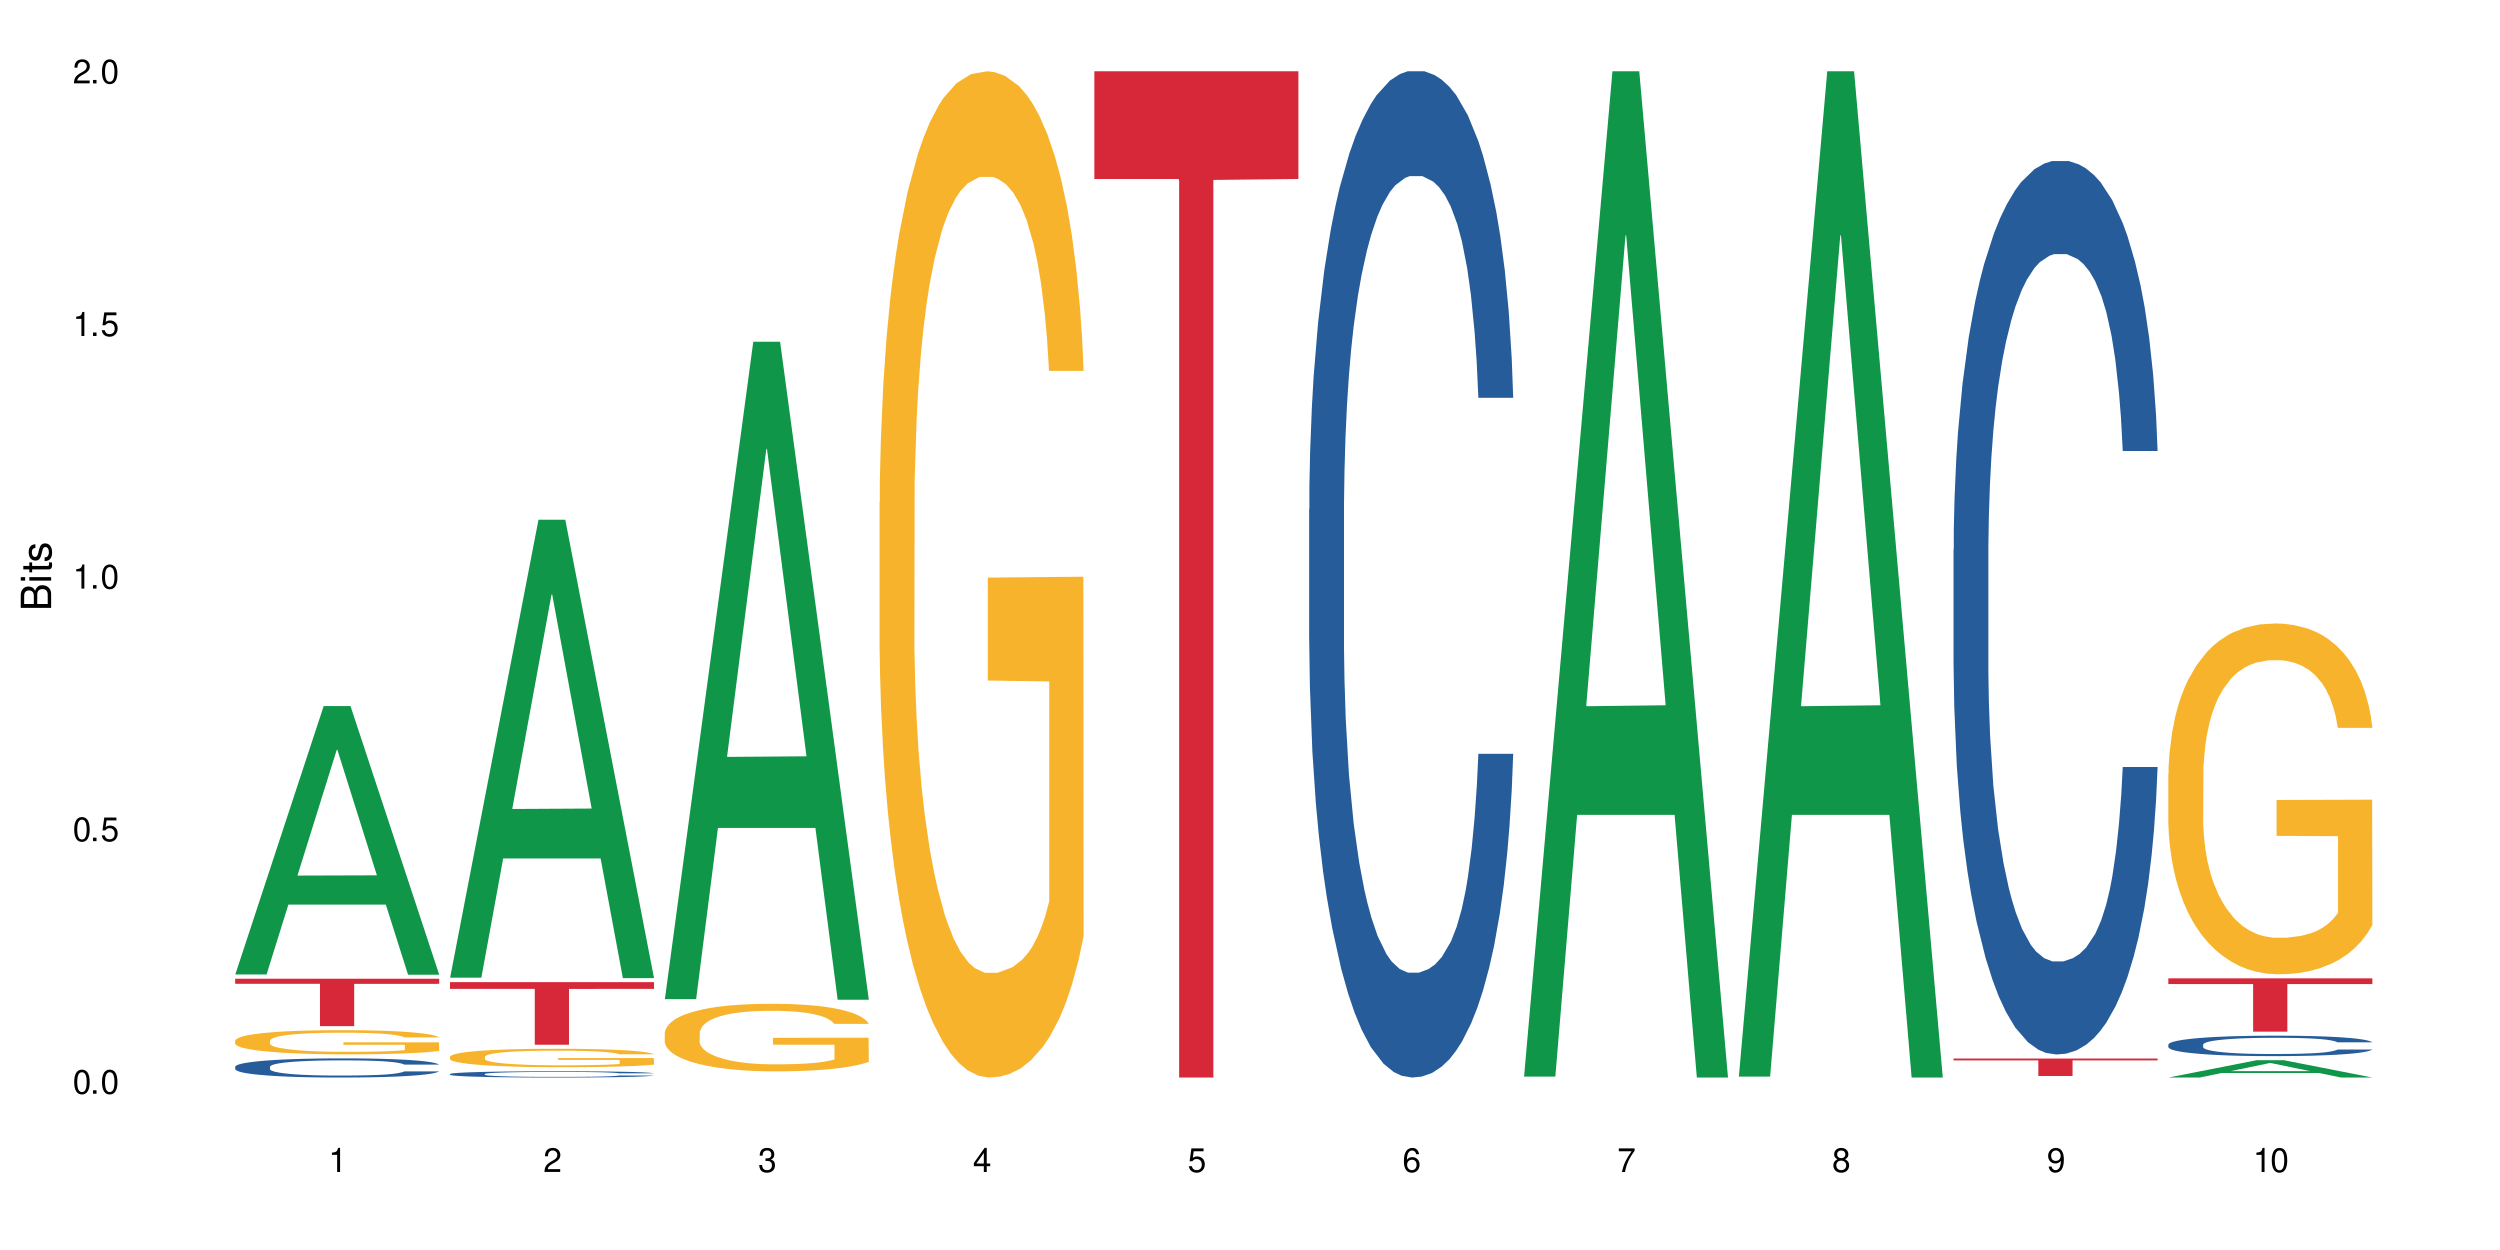
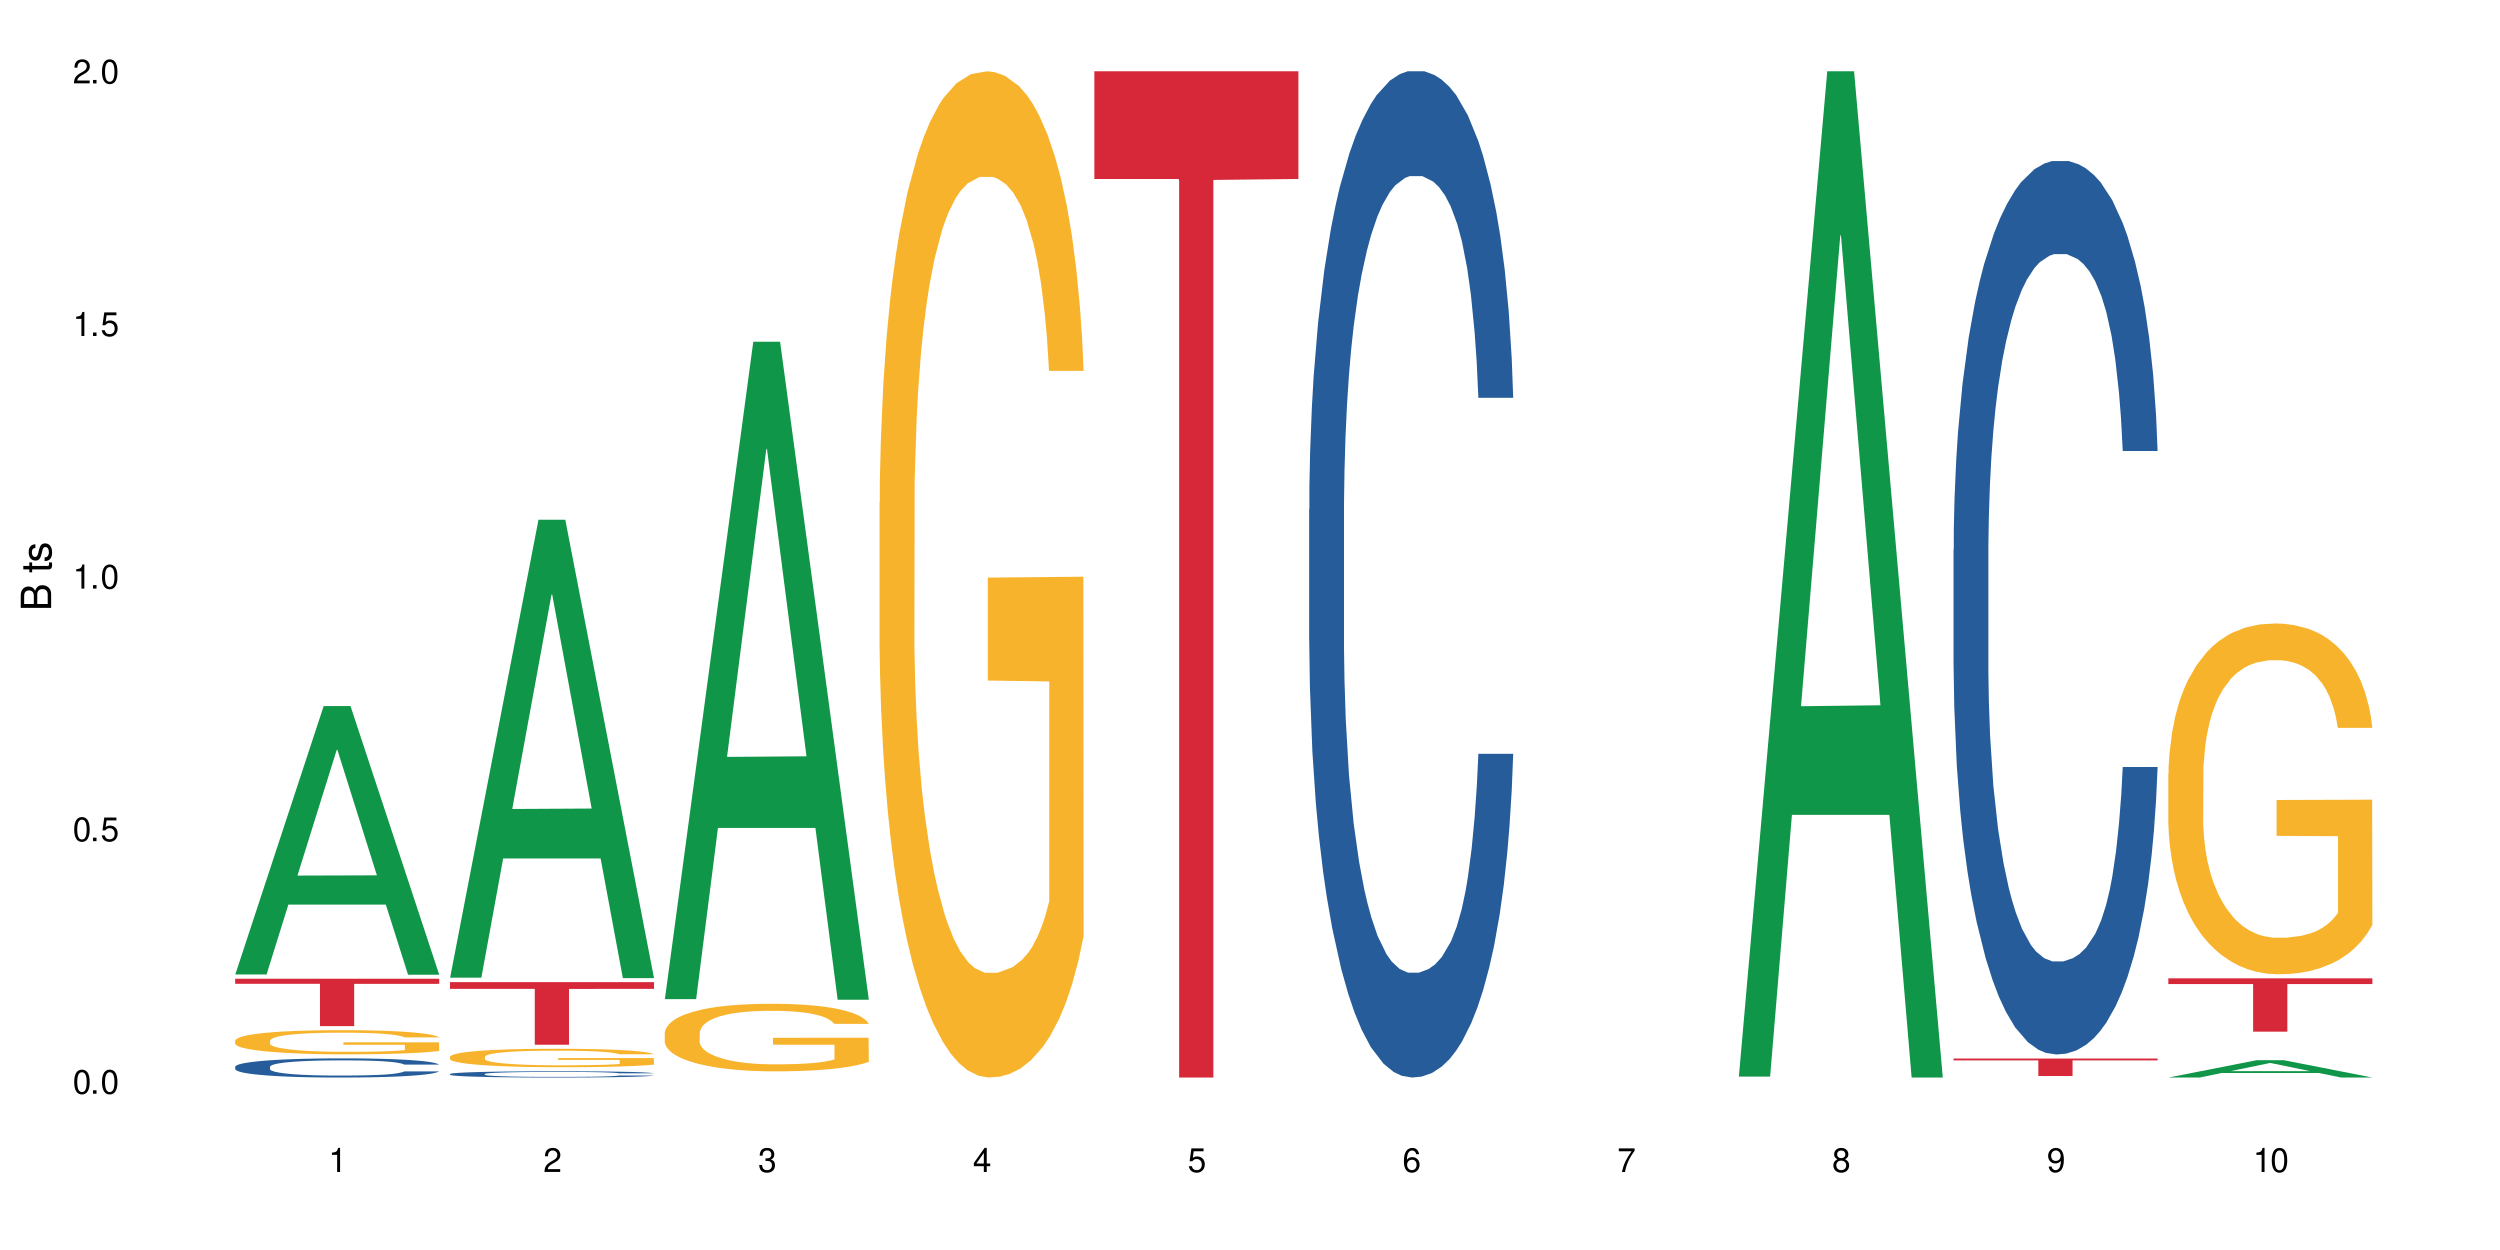
<svg xmlns="http://www.w3.org/2000/svg" xmlns:xlink="http://www.w3.org/1999/xlink" width="720" height="360" viewBox="0 0 720 360">
  <defs>
    <g>
      <g id="glyph-0-0">
</g>
      <g id="glyph-0-1">
        <path d="M 2.641 -6.938 C 2 -6.938 1.422 -6.656 1.078 -6.172 C 0.641 -5.562 0.406 -4.641 0.406 -3.359 C 0.406 -1.016 1.188 0.219 2.641 0.219 C 4.078 0.219 4.859 -1.016 4.859 -3.297 C 4.859 -4.641 4.656 -5.547 4.203 -6.172 C 3.844 -6.656 3.281 -6.938 2.641 -6.938 Z M 2.641 -6.188 C 3.547 -6.188 4 -5.25 4 -3.375 C 4 -1.406 3.562 -0.484 2.625 -0.484 C 1.734 -0.484 1.281 -1.438 1.281 -3.344 C 1.281 -5.25 1.734 -6.188 2.641 -6.188 Z M 2.641 -6.188 " />
      </g>
      <g id="glyph-0-2">
        <path d="M 1.828 -1 L 0.828 -1 L 0.828 0 L 1.828 0 Z M 1.828 -1 " />
      </g>
      <g id="glyph-0-3">
        <path d="M 4.562 -6.797 L 1.062 -6.797 L 0.547 -3.094 L 1.328 -3.094 C 1.719 -3.562 2.047 -3.734 2.578 -3.734 C 3.484 -3.734 4.062 -3.109 4.062 -2.094 C 4.062 -1.125 3.484 -0.531 2.578 -0.531 C 1.828 -0.531 1.375 -0.906 1.188 -1.672 L 0.328 -1.672 C 0.453 -1.109 0.547 -0.844 0.75 -0.594 C 1.125 -0.078 1.828 0.219 2.594 0.219 C 3.969 0.219 4.922 -0.781 4.922 -2.219 C 4.922 -3.562 4.031 -4.484 2.719 -4.484 C 2.25 -4.484 1.859 -4.359 1.469 -4.062 L 1.734 -5.969 L 4.562 -5.969 Z M 4.562 -6.797 " />
      </g>
      <g id="glyph-0-4">
        <path d="M 2.484 -4.938 L 2.484 0 L 3.328 0 L 3.328 -6.938 L 2.766 -6.938 C 2.469 -5.875 2.281 -5.734 0.984 -5.562 L 0.984 -4.938 Z M 2.484 -4.938 " />
      </g>
      <g id="glyph-0-5">
        <path d="M 4.859 -0.828 L 1.281 -0.828 C 1.359 -1.406 1.672 -1.781 2.5 -2.281 L 3.469 -2.828 C 4.406 -3.344 4.906 -4.062 4.906 -4.906 C 4.906 -5.484 4.672 -6.031 4.266 -6.406 C 3.859 -6.766 3.375 -6.938 2.719 -6.938 C 1.859 -6.938 1.219 -6.625 0.844 -6.031 C 0.609 -5.672 0.5 -5.234 0.484 -4.531 L 1.328 -4.531 C 1.359 -5.016 1.406 -5.281 1.531 -5.516 C 1.75 -5.938 2.188 -6.203 2.703 -6.203 C 3.469 -6.203 4.031 -5.641 4.031 -4.891 C 4.031 -4.344 3.719 -3.859 3.125 -3.516 L 2.234 -3 C 0.812 -2.172 0.406 -1.531 0.328 -0.016 L 4.859 -0.016 Z M 4.859 -0.828 " />
      </g>
      <g id="glyph-0-6">
        <path d="M 2.125 -3.188 L 2.578 -3.188 C 3.5 -3.188 3.984 -2.766 3.984 -1.922 C 3.984 -1.062 3.469 -0.531 2.594 -0.531 C 1.656 -0.531 1.203 -1 1.156 -2.016 L 0.312 -2.016 C 0.344 -1.453 0.438 -1.094 0.609 -0.781 C 0.953 -0.109 1.625 0.219 2.547 0.219 C 3.953 0.219 4.859 -0.625 4.859 -1.938 C 4.859 -2.828 4.516 -3.297 3.703 -3.594 C 4.344 -3.844 4.656 -4.328 4.656 -5.031 C 4.656 -6.219 3.875 -6.938 2.578 -6.938 C 1.203 -6.938 0.484 -6.172 0.453 -4.703 L 1.297 -4.703 C 1.312 -5.125 1.344 -5.359 1.453 -5.578 C 1.641 -5.969 2.062 -6.203 2.594 -6.203 C 3.344 -6.203 3.797 -5.75 3.797 -5 C 3.797 -4.516 3.609 -4.219 3.25 -4.047 C 3.016 -3.953 2.703 -3.922 2.125 -3.906 Z M 2.125 -3.188 " />
      </g>
      <g id="glyph-0-7">
        <path d="M 3.141 -1.672 L 3.141 0 L 3.984 0 L 3.984 -1.672 L 4.984 -1.672 L 4.984 -2.438 L 3.984 -2.438 L 3.984 -6.938 L 3.359 -6.938 L 0.266 -2.578 L 0.266 -1.672 Z M 3.141 -2.438 L 1 -2.438 L 3.141 -5.5 Z M 3.141 -2.438 " />
      </g>
      <g id="glyph-0-8">
        <path d="M 4.781 -5.125 C 4.609 -6.266 3.891 -6.938 2.844 -6.938 C 2.094 -6.938 1.422 -6.578 1.031 -5.953 C 0.594 -5.266 0.406 -4.422 0.406 -3.172 C 0.406 -2 0.578 -1.25 0.984 -0.641 C 1.359 -0.078 1.953 0.219 2.703 0.219 C 3.984 0.219 4.922 -0.75 4.922 -2.094 C 4.922 -3.375 4.062 -4.281 2.844 -4.281 C 2.172 -4.281 1.641 -4.031 1.281 -3.516 C 1.281 -5.234 1.828 -6.188 2.797 -6.188 C 3.391 -6.188 3.797 -5.797 3.938 -5.125 Z M 2.734 -3.531 C 3.547 -3.531 4.062 -2.953 4.062 -2.031 C 4.062 -1.156 3.484 -0.531 2.703 -0.531 C 1.922 -0.531 1.328 -1.188 1.328 -2.078 C 1.328 -2.938 1.906 -3.531 2.734 -3.531 Z M 2.734 -3.531 " />
      </g>
      <g id="glyph-0-9">
        <path d="M 4.984 -6.797 L 0.438 -6.797 L 0.438 -5.969 L 4.109 -5.969 C 2.5 -3.656 1.828 -2.234 1.328 0 L 2.219 0 C 2.594 -2.172 3.453 -4.047 4.984 -6.094 Z M 4.984 -6.797 " />
      </g>
      <g id="glyph-0-10">
        <path d="M 3.75 -3.656 C 4.469 -4.094 4.688 -4.438 4.688 -5.078 C 4.688 -6.172 3.844 -6.938 2.641 -6.938 C 1.438 -6.938 0.594 -6.172 0.594 -5.094 C 0.594 -4.438 0.812 -4.094 1.516 -3.656 C 0.734 -3.266 0.359 -2.703 0.359 -1.922 C 0.359 -0.656 1.281 0.219 2.641 0.219 C 3.984 0.219 4.922 -0.656 4.922 -1.922 C 4.922 -2.703 4.531 -3.266 3.75 -3.656 Z M 2.641 -6.188 C 3.359 -6.188 3.812 -5.75 3.812 -5.062 C 3.812 -4.406 3.344 -3.984 2.641 -3.984 C 1.922 -3.984 1.453 -4.406 1.453 -5.078 C 1.453 -5.75 1.922 -6.188 2.641 -6.188 Z M 2.641 -3.266 C 3.484 -3.266 4.062 -2.719 4.062 -1.906 C 4.062 -1.078 3.484 -0.531 2.625 -0.531 C 1.797 -0.531 1.219 -1.094 1.219 -1.906 C 1.219 -2.719 1.781 -3.266 2.641 -3.266 Z M 2.641 -3.266 " />
      </g>
      <g id="glyph-0-11">
        <path d="M 0.516 -1.578 C 0.672 -0.453 1.406 0.219 2.438 0.219 C 3.188 0.219 3.859 -0.141 4.266 -0.766 C 4.688 -1.453 4.891 -2.297 4.891 -3.547 C 4.891 -4.719 4.703 -5.453 4.312 -6.078 C 3.938 -6.641 3.344 -6.938 2.594 -6.938 C 1.297 -6.938 0.359 -5.969 0.359 -4.625 C 0.359 -3.344 1.234 -2.453 2.453 -2.453 C 3.094 -2.453 3.578 -2.672 4.016 -3.203 C 4 -1.484 3.469 -0.531 2.5 -0.531 C 1.906 -0.531 1.484 -0.906 1.359 -1.578 Z M 2.578 -6.203 C 3.375 -6.203 3.969 -5.531 3.969 -4.641 C 3.969 -3.797 3.391 -3.188 2.547 -3.188 C 1.734 -3.188 1.234 -3.766 1.234 -4.688 C 1.234 -5.562 1.797 -6.203 2.578 -6.203 Z M 2.578 -6.203 " />
      </g>
      <g id="glyph-1-0">
</g>
      <g id="glyph-1-1">
        <path d="M 0 -0.953 L 0 -4.891 C 0 -5.719 -0.234 -6.344 -0.734 -6.797 C -1.188 -7.234 -1.812 -7.469 -2.5 -7.469 C -3.547 -7.469 -4.188 -7 -4.625 -5.875 C -4.984 -6.688 -5.625 -7.094 -6.531 -7.094 C -7.172 -7.094 -7.734 -6.859 -8.141 -6.391 C -8.562 -5.922 -8.75 -5.344 -8.75 -4.5 L -8.75 -0.953 Z M -4.984 -2.062 L -7.766 -2.062 L -7.766 -4.219 C -7.766 -4.844 -7.688 -5.203 -7.453 -5.5 C -7.219 -5.812 -6.859 -5.969 -6.375 -5.969 C -5.891 -5.969 -5.531 -5.812 -5.297 -5.5 C -5.062 -5.203 -4.984 -4.844 -4.984 -4.219 Z M -0.984 -2.062 L -4 -2.062 L -4 -4.781 C -4 -5.766 -3.438 -6.359 -2.484 -6.359 C -1.547 -6.359 -0.984 -5.766 -0.984 -4.781 Z M -0.984 -2.062 " />
      </g>
      <g id="glyph-1-2">
-         <path d="M -6.281 -1.797 L -6.281 -0.797 L 0 -0.797 L 0 -1.797 Z M -8.75 -1.797 L -8.75 -0.797 L -7.484 -0.797 L -7.484 -1.797 Z M -8.75 -1.797 " />
-       </g>
+         </g>
      <g id="glyph-1-3">
        <path d="M -6.281 -3.047 L -6.281 -2.016 L -8.016 -2.016 L -8.016 -1.016 L -6.281 -1.016 L -6.281 -0.172 L -5.469 -0.172 L -5.469 -1.016 L -0.719 -1.016 C -0.078 -1.016 0.281 -1.453 0.281 -2.234 C 0.281 -2.5 0.25 -2.719 0.188 -3.047 L -0.641 -3.047 C -0.609 -2.906 -0.594 -2.766 -0.594 -2.562 C -0.594 -2.141 -0.719 -2.016 -1.156 -2.016 L -5.469 -2.016 L -5.469 -3.047 Z M -6.281 -3.047 " />
      </g>
      <g id="glyph-1-4">
        <path d="M -4.531 -5.25 C -5.766 -5.25 -6.469 -4.422 -6.469 -2.969 C -6.469 -1.516 -5.719 -0.562 -4.547 -0.562 C -3.562 -0.562 -3.094 -1.062 -2.734 -2.562 L -2.516 -3.484 C -2.344 -4.188 -2.094 -4.469 -1.641 -4.469 C -1.047 -4.469 -0.641 -3.875 -0.641 -3 C -0.641 -2.453 -0.797 -2 -1.062 -1.75 C -1.25 -1.594 -1.422 -1.531 -1.875 -1.469 L -1.875 -0.406 C -0.422 -0.453 0.281 -1.266 0.281 -2.922 C 0.281 -4.5 -0.5 -5.516 -1.719 -5.516 C -2.656 -5.516 -3.172 -4.984 -3.469 -3.734 L -3.703 -2.766 C -3.891 -1.953 -4.156 -1.609 -4.594 -1.609 C -5.188 -1.609 -5.547 -2.125 -5.547 -2.938 C -5.547 -3.75 -5.203 -4.172 -4.531 -4.203 Z M -4.531 -5.25 " />
      </g>
    </g>
  </defs>
  <rect x="-72" y="-36" width="864" height="432" fill="rgb(100%, 100%, 100%)" fill-opacity="1" />
  <path fill-rule="nonzero" fill="rgb(6.275%, 58.824%, 28.235%)" fill-opacity="1" d="M 67.73 280.648 L 67.793 280.574 L 93.223 203.34 L 100.945 203.34 L 126.5 280.723 L 117.52 280.723 L 111.117 260.523 L 83.051 260.523 L 76.773 280.648 L 67.73 280.648 L 85.75 252.168 L 108.543 252.094 L 97.176 215.984 L 97.051 215.91 L 96.926 216.129 L 85.688 252.094 L 85.75 252.168 Z M 67.73 280.648 " />
  <path fill-rule="nonzero" fill="rgb(14.51%, 36.078%, 60%)" fill-opacity="1" d="M 67.73 307.215 L 67.801 307.211 L 67.801 307.09 L 68.02 306.898 L 68.52 306.656 L 69.02 306.488 L 70.312 306.191 L 72.102 305.906 L 73.965 305.684 L 75.328 305.551 L 76.547 305.449 L 79.34 305.266 L 81.133 305.168 L 83.066 305.082 L 85.434 304.996 L 87.152 304.945 L 91.023 304.867 L 93.891 304.832 L 96.113 304.816 L 100.914 304.816 L 103.781 304.836 L 105.859 304.859 L 108.152 304.902 L 110.086 304.945 L 113.457 305.059 L 116.465 305.199 L 117.828 305.281 L 119.977 305.438 L 121.625 305.586 L 122.773 305.719 L 124.062 305.906 L 125.207 306.133 L 126.07 306.391 L 126.5 306.605 L 116.465 306.605 L 115.965 306.402 L 115.391 306.246 L 114.316 306.043 L 113.238 305.895 L 111.734 305.75 L 110.375 305.652 L 108.512 305.559 L 106.863 305.496 L 105.141 305.449 L 103.492 305.422 L 100.34 305.391 L 96.684 305.391 L 95.324 305.402 L 92.527 305.441 L 91.023 305.477 L 88.871 305.547 L 87.367 305.613 L 85.578 305.715 L 84.359 305.801 L 82.852 305.93 L 81.777 306.047 L 80.559 306.211 L 79.844 306.34 L 79.199 306.48 L 78.625 306.645 L 78.195 306.824 L 77.906 307.008 L 77.766 307.191 L 77.766 307.973 L 77.906 308.152 L 78.266 308.367 L 79.199 308.672 L 80.559 308.941 L 82.137 309.152 L 83.641 309.305 L 84.5 309.375 L 85.648 309.453 L 87.441 309.555 L 90.02 309.656 L 91.523 309.695 L 93.816 309.738 L 96.184 309.758 L 99.336 309.758 L 102.133 309.738 L 103.996 309.711 L 105.93 309.672 L 108.582 309.586 L 110.23 309.504 L 111.664 309.41 L 112.738 309.312 L 113.457 309.234 L 114.531 309.078 L 115.391 308.906 L 116.035 308.73 L 116.465 308.559 L 126.5 308.559 L 126.07 308.758 L 125.422 308.957 L 124.777 309.102 L 123.777 309.277 L 122.629 309.434 L 120.98 309.609 L 119.617 309.727 L 117.828 309.852 L 116.18 309.949 L 114.387 310.035 L 111.734 310.137 L 110.016 310.188 L 108.152 310.23 L 105.93 310.273 L 103.137 310.309 L 100.125 310.328 L 97.328 310.332 L 94.32 310.324 L 92.098 310.301 L 89.16 310.258 L 85.504 310.168 L 82.852 310.07 L 80.773 309.973 L 78.984 309.875 L 76.977 309.738 L 74.395 309.516 L 72.82 309.344 L 71.746 309.203 L 70.527 309.008 L 69.664 308.828 L 68.664 308.547 L 67.945 308.188 L 67.73 307.91 Z M 67.73 307.215 " />
  <path fill-rule="nonzero" fill="rgb(96.863%, 70.196%, 16.863%)" fill-opacity="1" d="M 67.73 299.672 L 67.801 299.664 L 67.801 299.539 L 68.09 299.254 L 68.805 298.859 L 69.738 298.535 L 70.742 298.281 L 71.387 298.145 L 72.461 297.957 L 73.395 297.816 L 75.758 297.531 L 78.77 297.262 L 80.418 297.148 L 82.281 297.039 L 84.93 296.918 L 86.148 296.875 L 89.875 296.773 L 94.105 296.711 L 98.762 296.691 L 100.914 296.695 L 103.852 296.723 L 107.863 296.793 L 110.16 296.855 L 111.949 296.918 L 113.812 297.004 L 116.105 297.129 L 118.258 297.281 L 119.977 297.434 L 121.695 297.625 L 123.129 297.828 L 124.348 298.051 L 125.422 298.316 L 126.07 298.539 L 126.5 298.762 L 116.535 298.762 L 115.965 298.539 L 115.32 298.367 L 114.242 298.16 L 113.168 298.008 L 112.094 297.887 L 110.086 297.719 L 108.367 297.617 L 106.215 297.531 L 104.137 297.473 L 101.773 297.434 L 100.34 297.422 L 96.543 297.422 L 93.102 297.465 L 91.094 297.516 L 89.66 297.566 L 87.656 297.664 L 86.438 297.738 L 85.719 297.789 L 83.57 297.988 L 82.137 298.164 L 81.348 298.285 L 80.344 298.477 L 79.629 298.648 L 78.84 298.902 L 78.41 299.094 L 77.836 299.527 L 77.766 300.672 L 77.98 300.91 L 78.41 301.172 L 78.984 301.402 L 79.844 301.645 L 80.703 301.828 L 82.207 302.074 L 83.496 302.242 L 84.5 302.348 L 86.438 302.52 L 87.227 302.578 L 89.09 302.691 L 91.023 302.781 L 93.387 302.855 L 95.18 302.895 L 98.047 302.926 L 101.703 302.926 L 106 302.891 L 108.727 302.84 L 110.59 302.789 L 111.809 302.742 L 113.312 302.672 L 114.387 302.609 L 115.391 302.539 L 116.609 302.43 L 116.609 300.91 L 98.906 300.906 L 98.906 300.195 L 126.426 300.188 L 126.5 302.672 L 124.992 302.844 L 123.129 303.008 L 121.34 303.137 L 119.477 303.246 L 116.824 303.367 L 114.672 303.441 L 111.375 303.531 L 108.367 303.59 L 105.215 303.625 L 102.418 303.645 L 99.121 303.652 L 96.184 303.641 L 93.031 303.602 L 90.52 303.551 L 88.227 303.488 L 85.934 303.402 L 83.066 303.27 L 81.203 303.164 L 79.27 303.027 L 77.336 302.871 L 75.613 302.699 L 74.469 302.566 L 73.32 302.41 L 72.102 302.223 L 70.957 302.004 L 70.098 301.809 L 69.309 301.586 L 68.734 301.375 L 68.16 301.09 L 67.875 300.859 L 67.73 300.664 Z M 67.73 299.672 " />
  <path fill-rule="nonzero" fill="rgb(83.922%, 15.686%, 22.353%)" fill-opacity="1" d="M 67.73 281.883 L 126.5 281.883 L 126.5 283.344 L 102.008 283.359 L 102.008 295.527 L 92.152 295.527 L 92.152 283.371 L 92.008 283.344 L 67.73 283.344 Z M 67.73 281.883 " />
  <path fill-rule="nonzero" fill="rgb(6.275%, 58.824%, 28.235%)" fill-opacity="1" d="M 129.594 281.574 L 129.656 281.449 L 155.082 149.688 L 162.805 149.688 L 188.359 281.699 L 179.383 281.699 L 172.977 247.238 L 144.91 247.238 L 138.633 281.574 L 129.594 281.574 L 147.613 232.984 L 170.402 232.859 L 159.039 171.254 L 158.914 171.133 L 158.789 171.504 L 147.547 232.859 L 147.613 232.984 Z M 129.594 281.574 " />
  <path fill-rule="nonzero" fill="rgb(14.51%, 36.078%, 60%)" fill-opacity="1" d="M 129.594 309.312 L 129.664 309.309 L 129.664 309.27 L 129.879 309.207 L 130.379 309.129 L 130.883 309.074 L 132.172 308.977 L 133.965 308.883 L 135.828 308.809 L 137.188 308.766 L 138.406 308.734 L 141.203 308.672 L 142.992 308.641 L 144.93 308.613 L 147.293 308.586 L 149.016 308.566 L 152.883 308.543 L 155.75 308.531 L 157.973 308.523 L 162.773 308.523 L 165.641 308.531 L 167.719 308.539 L 170.012 308.555 L 171.949 308.566 L 175.316 308.605 L 178.324 308.652 L 179.688 308.676 L 181.836 308.727 L 183.484 308.777 L 184.633 308.82 L 185.922 308.883 L 187.07 308.957 L 187.93 309.039 L 188.359 309.113 L 178.324 309.113 L 177.824 309.047 L 177.25 308.992 L 176.176 308.926 L 175.102 308.879 L 173.598 308.832 L 172.234 308.801 L 170.371 308.77 L 168.723 308.746 L 167.004 308.734 L 165.355 308.723 L 162.199 308.715 L 157.184 308.715 L 154.391 308.73 L 152.883 308.742 L 150.734 308.766 L 149.23 308.785 L 147.438 308.82 L 146.219 308.848 L 144.715 308.891 L 143.641 308.93 L 142.422 308.984 L 141.703 309.023 L 141.059 309.07 L 140.484 309.125 L 140.055 309.184 L 139.77 309.242 L 139.625 309.305 L 139.625 309.559 L 139.77 309.617 L 140.129 309.688 L 141.059 309.789 L 142.422 309.875 L 143.996 309.945 L 145.504 309.996 L 146.363 310.02 L 147.508 310.047 L 149.301 310.078 L 151.879 310.109 L 153.387 310.125 L 155.68 310.137 L 158.043 310.145 L 161.199 310.145 L 163.992 310.137 L 165.855 310.129 L 167.789 310.117 L 170.441 310.09 L 172.09 310.062 L 173.523 310.031 L 174.598 310 L 175.316 309.973 L 176.391 309.922 L 177.25 309.863 L 177.895 309.809 L 178.324 309.75 L 188.359 309.75 L 187.93 309.816 L 187.285 309.883 L 186.641 309.93 L 185.637 309.988 L 184.488 310.039 L 182.84 310.098 L 181.48 310.133 L 179.688 310.176 L 178.039 310.207 L 176.246 310.234 L 173.598 310.27 L 171.875 310.285 L 170.012 310.301 L 167.789 310.312 L 164.996 310.324 L 161.984 310.332 L 159.191 310.332 L 156.18 310.328 L 153.957 310.324 L 151.02 310.309 L 147.367 310.277 L 144.715 310.246 L 142.637 310.215 L 140.844 310.184 L 138.836 310.137 L 136.258 310.066 L 134.68 310.008 L 133.605 309.961 L 132.387 309.898 L 131.527 309.84 L 130.523 309.746 L 129.809 309.629 L 129.594 309.539 Z M 129.594 309.312 " />
  <path fill-rule="nonzero" fill="rgb(96.863%, 70.196%, 16.863%)" fill-opacity="1" d="M 129.594 304.32 L 129.664 304.316 L 129.664 304.219 L 129.949 304 L 130.668 303.699 L 131.598 303.449 L 132.602 303.258 L 133.246 303.152 L 134.32 303.008 L 135.254 302.902 L 137.617 302.684 L 140.629 302.48 L 142.277 302.391 L 144.141 302.309 L 146.793 302.215 L 148.012 302.184 L 151.738 302.105 L 155.965 302.055 L 160.625 302.043 L 162.773 302.047 L 165.711 302.066 L 169.727 302.121 L 172.02 302.168 L 173.812 302.215 L 175.676 302.281 L 177.969 302.375 L 180.117 302.492 L 181.836 302.609 L 183.559 302.754 L 184.992 302.91 L 186.211 303.082 L 187.285 303.285 L 187.93 303.457 L 188.359 303.625 L 178.398 303.625 L 177.824 303.457 L 177.18 303.324 L 176.105 303.164 L 175.031 303.047 L 173.953 302.953 L 171.949 302.828 L 170.227 302.75 L 168.078 302.684 L 166 302.641 L 163.633 302.609 L 162.199 302.602 L 158.402 302.602 L 154.961 302.633 L 152.957 302.672 L 151.523 302.711 L 149.516 302.785 L 148.297 302.844 L 147.582 302.883 L 145.43 303.031 L 143.996 303.168 L 143.207 303.262 L 142.207 303.406 L 141.488 303.539 L 140.699 303.73 L 140.27 303.879 L 139.695 304.207 L 139.625 305.082 L 139.84 305.266 L 140.27 305.465 L 140.844 305.641 L 141.703 305.824 L 142.562 305.969 L 144.07 306.156 L 145.359 306.281 L 146.363 306.363 L 148.297 306.496 L 149.086 306.539 L 150.949 306.629 L 152.883 306.695 L 155.25 306.754 L 157.039 306.781 L 159.906 306.809 L 163.562 306.809 L 167.863 306.777 L 170.586 306.738 L 172.449 306.699 L 173.668 306.668 L 175.172 306.613 L 176.246 306.562 L 177.25 306.512 L 178.469 306.43 L 178.469 305.266 L 160.766 305.262 L 160.766 304.719 L 188.289 304.715 L 188.359 306.613 L 186.855 306.742 L 184.992 306.871 L 183.199 306.969 L 181.336 307.051 L 178.684 307.141 L 176.535 307.199 L 173.238 307.27 L 170.227 307.312 L 167.074 307.34 L 164.277 307.355 L 160.984 307.359 L 158.043 307.352 L 154.891 307.32 L 152.383 307.285 L 150.09 307.234 L 147.797 307.172 L 144.93 307.07 L 143.066 306.988 L 141.129 306.887 L 139.195 306.762 L 137.477 306.633 L 136.328 306.531 L 135.184 306.414 L 133.965 306.27 L 132.816 306.102 L 131.957 305.953 L 131.168 305.781 L 130.594 305.621 L 130.023 305.402 L 129.734 305.227 L 129.594 305.078 Z M 129.594 304.32 " />
  <path fill-rule="nonzero" fill="rgb(83.922%, 15.686%, 22.353%)" fill-opacity="1" d="M 129.594 282.863 L 188.359 282.863 L 188.359 284.789 L 163.867 284.809 L 163.867 300.879 L 154.012 300.879 L 154.012 284.824 L 153.871 284.789 L 129.594 284.789 Z M 129.594 282.863 " />
  <path fill-rule="nonzero" fill="rgb(6.275%, 58.824%, 28.235%)" fill-opacity="1" d="M 191.453 287.742 L 191.516 287.566 L 216.945 98.414 L 224.668 98.414 L 250.219 287.922 L 241.242 287.922 L 234.84 238.453 L 206.773 238.453 L 200.492 287.742 L 191.453 287.742 L 209.473 217.988 L 232.266 217.812 L 220.898 129.375 L 220.773 129.195 L 220.648 129.73 L 209.41 217.812 L 209.473 217.988 Z M 191.453 287.742 " />
  <path fill-rule="nonzero" fill="rgb(96.863%, 70.196%, 16.863%)" fill-opacity="1" d="M 191.453 297.422 L 191.523 297.406 L 191.523 297.051 L 191.812 296.25 L 192.527 295.148 L 193.461 294.242 L 194.461 293.531 L 195.109 293.156 L 196.184 292.625 L 197.113 292.23 L 199.48 291.434 L 202.488 290.684 L 204.137 290.367 L 206 290.062 L 208.652 289.727 L 209.871 289.602 L 213.598 289.316 L 217.828 289.137 L 222.484 289.086 L 224.637 289.102 L 227.574 289.176 L 231.586 289.371 L 233.879 289.547 L 235.672 289.727 L 237.535 289.957 L 239.828 290.312 L 241.98 290.738 L 243.699 291.164 L 245.418 291.699 L 246.852 292.27 L 248.07 292.891 L 249.145 293.637 L 249.789 294.258 L 250.219 294.883 L 240.258 294.883 L 239.684 294.258 L 239.039 293.777 L 237.965 293.191 L 236.891 292.766 L 235.816 292.43 L 233.809 291.965 L 232.09 291.68 L 229.938 291.434 L 227.859 291.273 L 225.496 291.164 L 224.062 291.129 L 220.262 291.129 L 216.824 291.254 L 214.816 291.398 L 213.383 291.539 L 211.375 291.805 L 210.156 292.02 L 209.441 292.16 L 207.293 292.711 L 205.859 293.211 L 205.07 293.547 L 204.066 294.082 L 203.348 294.562 L 202.562 295.273 L 202.133 295.805 L 201.559 297.016 L 201.484 300.215 L 201.703 300.891 L 202.133 301.621 L 202.703 302.262 L 203.566 302.934 L 204.426 303.449 L 205.93 304.145 L 207.219 304.605 L 208.223 304.91 L 210.156 305.391 L 210.945 305.551 L 212.809 305.867 L 214.746 306.117 L 217.109 306.332 L 218.902 306.438 L 221.77 306.527 L 225.422 306.527 L 229.723 306.422 L 232.445 306.277 L 234.309 306.137 L 235.527 306.012 L 237.035 305.816 L 238.109 305.637 L 239.113 305.441 L 240.332 305.141 L 240.332 300.891 L 222.629 300.871 L 222.629 298.883 L 250.148 298.863 L 250.219 305.816 L 248.715 306.297 L 246.852 306.758 L 245.059 307.113 L 243.195 307.414 L 240.547 307.754 L 238.395 307.969 L 235.098 308.215 L 232.09 308.375 L 228.934 308.484 L 226.141 308.535 L 222.844 308.555 L 219.906 308.52 L 216.75 308.41 L 214.242 308.27 L 211.949 308.09 L 209.656 307.859 L 206.789 307.488 L 204.926 307.184 L 202.992 306.812 L 201.055 306.367 L 199.336 305.887 L 198.191 305.512 L 197.043 305.086 L 195.824 304.555 L 194.68 303.949 L 193.816 303.398 L 193.031 302.777 L 192.457 302.188 L 191.883 301.387 L 191.598 300.75 L 191.453 300.199 Z M 191.453 297.422 " />
  <path fill-rule="nonzero" fill="rgb(96.863%, 70.196%, 16.863%)" fill-opacity="1" d="M 253.312 144.652 L 253.387 144.387 L 253.387 139.094 L 253.672 127.184 L 254.387 110.777 L 255.32 97.277 L 256.324 86.691 L 256.969 81.133 L 258.043 73.195 L 258.977 67.371 L 261.34 55.461 L 264.352 44.348 L 266 39.582 L 267.863 35.082 L 270.516 30.055 L 271.73 28.203 L 275.461 23.965 L 279.688 21.32 L 284.348 20.527 L 286.496 20.789 L 289.434 21.848 L 293.449 24.762 L 295.742 27.406 L 297.531 30.055 L 299.395 33.496 L 301.691 38.789 L 303.84 45.141 L 305.559 51.492 L 307.281 59.43 L 308.715 67.902 L 309.93 77.164 L 311.008 88.281 L 311.652 97.543 L 312.082 106.805 L 302.121 106.805 L 301.547 97.543 L 300.902 90.398 L 299.824 81.664 L 298.75 75.312 L 297.676 70.281 L 295.668 63.402 L 293.949 59.168 L 291.801 55.461 L 289.723 53.078 L 287.355 51.492 L 285.922 50.961 L 282.125 50.961 L 278.684 52.816 L 276.676 54.934 L 275.242 57.051 L 273.238 61.02 L 272.02 64.195 L 271.301 66.312 L 269.152 74.516 L 267.719 81.93 L 266.93 86.957 L 265.926 94.898 L 265.211 102.043 L 264.422 112.629 L 263.992 120.57 L 263.418 138.566 L 263.348 186.207 L 263.562 196.262 L 263.992 207.113 L 264.566 216.641 L 265.426 226.699 L 266.285 234.375 L 267.789 244.695 L 269.082 251.578 L 270.082 256.078 L 272.02 263.223 L 272.809 265.605 L 274.672 270.367 L 276.605 274.074 L 278.973 277.25 L 280.762 278.836 L 283.629 280.16 L 287.285 280.16 L 291.586 278.574 L 294.309 276.457 L 296.172 274.34 L 297.391 272.484 L 298.895 269.574 L 299.969 266.926 L 300.973 264.016 L 302.191 259.516 L 302.191 196.262 L 284.488 195.996 L 284.488 166.355 L 312.008 166.09 L 312.082 269.574 L 310.578 276.719 L 308.715 283.602 L 306.922 288.895 L 305.059 293.395 L 302.406 298.422 L 300.258 301.598 L 296.961 305.305 L 293.949 307.688 L 290.797 309.273 L 288 310.066 L 284.703 310.332 L 281.766 309.805 L 278.613 308.215 L 276.105 306.098 L 273.812 303.453 L 271.516 300.012 L 268.652 294.453 L 266.789 289.953 L 264.852 284.395 L 262.918 277.777 L 261.195 270.633 L 260.051 265.074 L 258.902 258.723 L 257.684 250.781 L 256.539 241.785 L 255.68 233.578 L 254.891 224.316 L 254.316 215.582 L 253.742 203.672 L 253.457 194.145 L 253.312 185.941 Z M 253.312 144.652 " />
  <path fill-rule="nonzero" fill="rgb(83.922%, 15.686%, 22.353%)" fill-opacity="1" d="M 315.176 20.527 L 373.941 20.527 L 373.941 51.547 L 349.449 51.82 L 349.449 310.332 L 339.594 310.332 L 339.594 52.094 L 339.453 51.547 L 315.176 51.547 Z M 315.176 20.527 " />
  <path fill-rule="nonzero" fill="rgb(14.51%, 36.078%, 60%)" fill-opacity="1" d="M 377.035 146.621 L 377.105 146.355 L 377.105 140 L 377.32 129.934 L 377.824 117.215 L 378.324 108.477 L 379.617 92.844 L 381.406 77.746 L 383.27 66.09 L 384.633 59.203 L 385.852 53.902 L 388.645 44.102 L 390.438 39.07 L 392.371 34.566 L 394.738 30.062 L 396.457 27.414 L 400.328 23.176 L 403.195 21.32 L 405.414 20.527 L 410.219 20.527 L 413.086 21.586 L 415.164 22.91 L 417.457 25.031 L 419.391 27.414 L 422.758 33.242 L 425.77 40.66 L 427.133 44.898 L 429.281 53.109 L 430.93 61.055 L 432.078 67.945 L 433.367 77.746 L 434.512 89.668 L 435.375 103.176 L 435.805 114.566 L 425.77 114.566 L 425.27 103.973 L 424.695 95.758 L 423.621 84.898 L 422.543 77.215 L 421.039 69.535 L 419.68 64.5 L 417.816 59.469 L 416.168 56.289 L 414.445 53.902 L 412.797 52.316 L 409.645 50.727 L 405.988 50.727 L 404.629 51.254 L 401.832 53.375 L 400.328 55.23 L 398.176 58.938 L 396.672 62.383 L 394.879 67.68 L 393.664 72.184 L 392.156 79.07 L 391.082 85.164 L 389.863 93.906 L 389.148 100.527 L 388.504 107.945 L 387.93 116.688 L 387.5 125.957 L 387.211 135.762 L 387.07 145.297 L 387.07 186.355 L 387.211 195.895 L 387.57 207.02 L 388.504 223.18 L 389.863 237.219 L 391.441 248.344 L 392.945 256.293 L 393.805 260 L 394.953 264.238 L 396.742 269.535 L 399.324 274.836 L 400.828 276.953 L 403.121 279.074 L 405.488 280.133 L 408.641 280.133 L 411.438 279.074 L 413.301 277.75 L 415.234 275.629 L 417.887 271.125 L 419.535 266.887 L 420.969 261.855 L 422.043 256.82 L 422.758 252.582 L 423.836 244.371 L 424.695 235.363 L 425.34 226.094 L 425.77 217.086 L 435.805 217.086 L 435.375 227.684 L 434.727 238.012 L 434.082 245.695 L 433.078 254.969 L 431.934 263.18 L 430.285 272.449 L 428.922 278.543 L 427.133 285.168 L 425.484 290.199 L 423.691 294.703 L 421.039 300 L 419.32 302.648 L 417.457 305.035 L 415.234 307.152 L 412.438 309.008 L 409.43 310.066 L 406.633 310.332 L 403.625 309.801 L 401.402 308.742 L 398.465 306.359 L 394.809 301.59 L 392.156 296.559 L 390.078 291.523 L 388.289 286.227 L 386.281 279.074 L 383.699 267.418 L 382.125 258.41 L 381.047 250.992 L 379.832 240.664 L 378.969 231.391 L 377.969 216.555 L 377.25 197.746 L 377.035 183.18 Z M 377.035 146.621 " />
-   <path fill-rule="nonzero" fill="rgb(6.275%, 58.824%, 28.235%)" fill-opacity="1" d="M 438.895 310.059 L 438.957 309.789 L 464.387 20.527 L 472.109 20.527 L 497.664 310.332 L 488.688 310.332 L 482.281 234.684 L 454.215 234.684 L 447.938 310.059 L 438.895 310.059 L 456.914 203.391 L 479.707 203.117 L 468.344 67.875 L 468.219 67.602 L 468.09 68.418 L 456.852 203.117 L 456.914 203.391 Z M 438.895 310.059 " />
  <path fill-rule="nonzero" fill="rgb(6.275%, 58.824%, 28.235%)" fill-opacity="1" d="M 500.758 310.059 L 500.82 309.789 L 526.25 20.527 L 533.973 20.527 L 559.523 310.332 L 550.547 310.332 L 544.141 234.684 L 516.078 234.684 L 509.797 310.059 L 500.758 310.059 L 518.777 203.391 L 541.566 203.117 L 530.203 67.875 L 530.078 67.602 L 529.953 68.418 L 518.715 203.117 L 518.777 203.391 Z M 500.758 310.059 " />
  <path fill-rule="nonzero" fill="rgb(14.51%, 36.078%, 60%)" fill-opacity="1" d="M 562.617 158.34 L 562.691 158.105 L 562.691 152.461 L 562.906 143.52 L 563.406 132.23 L 563.906 124.469 L 565.199 110.594 L 566.988 97.188 L 568.852 86.836 L 570.215 80.723 L 571.434 76.02 L 574.227 67.316 L 576.02 62.848 L 577.953 58.848 L 580.32 54.852 L 582.039 52.5 L 585.91 48.734 L 588.777 47.09 L 591 46.383 L 595.801 46.383 L 598.668 47.324 L 600.746 48.5 L 603.039 50.383 L 604.973 52.5 L 608.344 57.672 L 611.352 64.258 L 612.715 68.023 L 614.863 75.312 L 616.512 82.367 L 617.66 88.484 L 618.949 97.188 L 620.098 107.77 L 620.957 119.766 L 621.387 129.879 L 611.352 129.879 L 610.852 120.473 L 610.277 113.18 L 609.203 103.539 L 608.129 96.715 L 606.621 89.895 L 605.262 85.426 L 603.398 80.957 L 601.75 78.137 L 600.027 76.02 L 598.379 74.605 L 595.227 73.195 L 591.57 73.195 L 590.211 73.668 L 587.414 75.547 L 585.91 77.195 L 583.762 80.488 L 582.254 83.547 L 580.465 88.25 L 579.246 92.246 L 577.738 98.363 L 576.664 103.773 L 575.445 111.535 L 574.73 117.414 L 574.086 124 L 573.512 131.762 L 573.082 139.992 L 572.793 148.695 L 572.652 157.164 L 572.652 193.621 L 572.793 202.086 L 573.152 211.965 L 574.086 226.312 L 575.445 238.777 L 577.023 248.656 L 578.527 255.711 L 579.387 259.004 L 580.535 262.77 L 582.328 267.473 L 584.906 272.176 L 586.41 274.059 L 588.707 275.941 L 591.07 276.879 L 594.223 276.879 L 597.02 275.941 L 598.883 274.766 L 600.816 272.883 L 603.469 268.883 L 605.117 265.121 L 606.551 260.652 L 607.625 256.184 L 608.344 252.418 L 609.418 245.129 L 610.277 237.133 L 610.922 228.898 L 611.352 220.902 L 621.387 220.902 L 620.957 230.312 L 620.312 239.484 L 619.664 246.305 L 618.664 254.535 L 617.516 261.828 L 615.867 270.059 L 614.504 275.469 L 612.715 281.348 L 611.066 285.816 L 609.273 289.816 L 606.621 294.52 L 604.902 296.871 L 603.039 298.988 L 600.816 300.871 L 598.023 302.516 L 595.012 303.457 L 592.219 303.695 L 589.207 303.223 L 586.984 302.281 L 584.047 300.164 L 580.391 295.934 L 577.738 291.465 L 575.66 286.996 L 573.871 282.289 L 571.863 275.941 L 569.281 265.59 L 567.707 257.594 L 566.633 251.008 L 565.414 241.836 L 564.555 233.605 L 563.551 220.434 L 562.832 203.734 L 562.617 190.797 Z M 562.617 158.34 " />
  <path fill-rule="nonzero" fill="rgb(83.922%, 15.686%, 22.353%)" fill-opacity="1" d="M 562.617 304.859 L 621.387 304.859 L 621.387 305.395 L 596.895 305.402 L 596.895 309.891 L 587.039 309.891 L 587.039 305.406 L 586.895 305.395 L 562.617 305.395 Z M 562.617 304.859 " />
  <path fill-rule="nonzero" fill="rgb(6.275%, 58.824%, 28.235%)" fill-opacity="1" d="M 624.48 310.328 L 624.543 310.324 L 649.969 305.328 L 657.691 305.328 L 683.246 310.332 L 674.27 310.332 L 667.863 309.027 L 639.797 309.027 L 633.52 310.328 L 624.48 310.328 L 642.5 308.484 L 665.289 308.48 L 653.926 306.145 L 653.801 306.141 L 653.676 306.156 L 642.438 308.48 L 642.5 308.484 Z M 624.48 310.328 " />
-   <path fill-rule="nonzero" fill="rgb(14.51%, 36.078%, 60%)" fill-opacity="1" d="M 624.48 300.84 L 624.551 300.836 L 624.551 300.707 L 624.766 300.5 L 625.266 300.242 L 625.77 300.066 L 627.059 299.75 L 628.852 299.441 L 630.715 299.207 L 632.074 299.066 L 633.293 298.957 L 636.09 298.758 L 637.879 298.656 L 639.816 298.566 L 642.18 298.473 L 643.902 298.418 L 647.77 298.332 L 650.637 298.297 L 652.859 298.281 L 657.66 298.281 L 660.527 298.301 L 662.605 298.328 L 664.898 298.371 L 666.836 298.418 L 670.203 298.539 L 673.215 298.688 L 674.574 298.773 L 676.727 298.941 L 678.375 299.102 L 679.52 299.242 L 680.809 299.441 L 681.957 299.684 L 682.816 299.957 L 683.246 300.191 L 673.215 300.191 L 672.711 299.973 L 672.137 299.809 L 671.062 299.586 L 669.988 299.43 L 668.484 299.273 L 667.121 299.172 L 665.258 299.07 L 663.609 299.008 L 661.891 298.957 L 660.242 298.926 L 657.086 298.895 L 653.434 298.895 L 652.07 298.902 L 649.277 298.945 L 647.77 298.984 L 645.621 299.059 L 644.117 299.129 L 642.324 299.238 L 641.105 299.328 L 639.602 299.469 L 638.527 299.594 L 637.309 299.77 L 636.59 299.906 L 635.945 300.055 L 635.371 300.234 L 634.941 300.422 L 634.656 300.621 L 634.512 300.812 L 634.512 301.648 L 634.656 301.84 L 635.016 302.066 L 635.945 302.395 L 637.309 302.68 L 638.883 302.906 L 640.391 303.066 L 641.25 303.145 L 642.395 303.23 L 644.188 303.336 L 646.766 303.445 L 648.273 303.488 L 650.566 303.531 L 652.93 303.551 L 656.086 303.551 L 658.879 303.531 L 660.742 303.504 L 662.68 303.461 L 665.328 303.367 L 666.977 303.281 L 668.41 303.18 L 669.488 303.078 L 670.203 302.992 L 671.277 302.824 L 672.137 302.641 L 672.781 302.453 L 673.215 302.27 L 683.246 302.27 L 682.816 302.488 L 682.172 302.695 L 681.527 302.852 L 680.523 303.039 L 679.375 303.207 L 677.727 303.395 L 676.367 303.52 L 674.574 303.652 L 672.926 303.758 L 671.133 303.848 L 668.484 303.953 L 666.762 304.008 L 664.898 304.059 L 662.68 304.102 L 659.883 304.137 L 656.871 304.16 L 654.078 304.164 L 651.066 304.152 L 648.848 304.133 L 645.906 304.086 L 642.254 303.988 L 639.602 303.887 L 637.523 303.781 L 635.73 303.676 L 633.723 303.531 L 631.145 303.293 L 629.566 303.109 L 628.492 302.961 L 627.273 302.75 L 626.414 302.562 L 625.41 302.262 L 624.695 301.879 L 624.48 301.582 Z M 624.48 300.84 " />
  <path fill-rule="nonzero" fill="rgb(96.863%, 70.196%, 16.863%)" fill-opacity="1" d="M 624.48 222.828 L 624.551 222.738 L 624.551 220.891 L 624.836 216.738 L 625.555 211.02 L 626.484 206.312 L 627.488 202.621 L 628.133 200.684 L 629.207 197.914 L 630.141 195.887 L 632.504 191.734 L 635.516 187.855 L 637.164 186.195 L 639.027 184.629 L 641.68 182.875 L 642.898 182.227 L 646.625 180.75 L 650.852 179.828 L 655.512 179.551 L 657.66 179.645 L 660.598 180.012 L 664.613 181.027 L 666.906 181.949 L 668.699 182.875 L 670.562 184.074 L 672.855 185.918 L 675.004 188.133 L 676.727 190.348 L 678.445 193.117 L 679.879 196.07 L 681.098 199.301 L 682.172 203.176 L 682.816 206.406 L 683.246 209.633 L 673.285 209.633 L 672.711 206.406 L 672.066 203.914 L 670.992 200.867 L 669.918 198.652 L 668.84 196.898 L 666.836 194.5 L 665.113 193.023 L 662.965 191.734 L 660.887 190.902 L 658.52 190.348 L 657.086 190.164 L 653.289 190.164 L 649.848 190.809 L 647.844 191.547 L 646.41 192.285 L 644.402 193.672 L 643.184 194.777 L 642.469 195.516 L 640.316 198.375 L 638.883 200.961 L 638.098 202.715 L 637.094 205.48 L 636.375 207.973 L 635.586 211.664 L 635.156 214.434 L 634.586 220.707 L 634.512 237.316 L 634.727 240.824 L 635.156 244.605 L 635.73 247.93 L 636.59 251.438 L 637.449 254.113 L 638.957 257.711 L 640.246 260.109 L 641.25 261.68 L 643.184 264.172 L 643.973 265 L 645.836 266.66 L 647.77 267.953 L 650.137 269.062 L 651.926 269.613 L 654.793 270.074 L 658.449 270.074 L 662.75 269.523 L 665.473 268.785 L 667.336 268.047 L 668.555 267.398 L 670.059 266.383 L 671.133 265.461 L 672.137 264.445 L 673.355 262.879 L 673.355 240.824 L 655.656 240.73 L 655.656 230.398 L 683.176 230.305 L 683.246 266.383 L 681.742 268.875 L 679.879 271.273 L 678.086 273.121 L 676.223 274.691 L 673.57 276.441 L 671.422 277.551 L 668.125 278.844 L 665.113 279.672 L 661.961 280.227 L 659.168 280.504 L 655.871 280.594 L 652.93 280.41 L 649.777 279.855 L 647.27 279.117 L 644.977 278.195 L 642.684 276.996 L 639.816 275.059 L 637.953 273.488 L 636.016 271.551 L 634.082 269.246 L 632.363 266.754 L 631.215 264.816 L 630.07 262.602 L 628.852 259.832 L 627.703 256.695 L 626.844 253.836 L 626.055 250.605 L 625.48 247.559 L 624.91 243.406 L 624.621 240.086 L 624.48 237.227 Z M 624.48 222.828 " />
  <path fill-rule="nonzero" fill="rgb(83.922%, 15.686%, 22.353%)" fill-opacity="1" d="M 624.48 281.758 L 683.246 281.758 L 683.246 283.402 L 658.754 283.418 L 658.754 297.117 L 648.898 297.117 L 648.898 283.434 L 648.758 283.402 L 624.48 283.402 Z M 624.48 281.758 " />
  <g fill="rgb(0%, 0%, 0%)" fill-opacity="1">
    <use xlink:href="#glyph-0-1" x="20.965" y="314.993" />
    <use xlink:href="#glyph-0-2" x="25.965" y="314.993" />
    <use xlink:href="#glyph-0-1" x="28.965" y="314.993" />
  </g>
  <g fill="rgb(0%, 0%, 0%)" fill-opacity="1">
    <use xlink:href="#glyph-0-1" x="20.965" y="242.251" />
    <use xlink:href="#glyph-0-2" x="25.965" y="242.251" />
    <use xlink:href="#glyph-0-3" x="28.965" y="242.251" />
  </g>
  <g fill="rgb(0%, 0%, 0%)" fill-opacity="1">
    <use xlink:href="#glyph-0-4" x="20.965" y="169.509" />
    <use xlink:href="#glyph-0-2" x="25.965" y="169.509" />
    <use xlink:href="#glyph-0-1" x="28.965" y="169.509" />
  </g>
  <g fill="rgb(0%, 0%, 0%)" fill-opacity="1">
    <use xlink:href="#glyph-0-4" x="20.965" y="96.767" />
    <use xlink:href="#glyph-0-2" x="25.965" y="96.767" />
    <use xlink:href="#glyph-0-3" x="28.965" y="96.767" />
  </g>
  <g fill="rgb(0%, 0%, 0%)" fill-opacity="1">
    <use xlink:href="#glyph-0-5" x="20.965" y="24.024" />
    <use xlink:href="#glyph-0-2" x="25.965" y="24.024" />
    <use xlink:href="#glyph-0-1" x="28.965" y="24.024" />
  </g>
  <g fill="rgb(0%, 0%, 0%)" fill-opacity="1">
    <use xlink:href="#glyph-0-4" x="94.613" y="337.532" />
  </g>
  <g fill="rgb(0%, 0%, 0%)" fill-opacity="1">
    <use xlink:href="#glyph-0-5" x="156.477" y="337.532" />
  </g>
  <g fill="rgb(0%, 0%, 0%)" fill-opacity="1">
    <use xlink:href="#glyph-0-6" x="218.336" y="337.532" />
  </g>
  <g fill="rgb(0%, 0%, 0%)" fill-opacity="1">
    <use xlink:href="#glyph-0-7" x="280.199" y="337.532" />
  </g>
  <g fill="rgb(0%, 0%, 0%)" fill-opacity="1">
    <use xlink:href="#glyph-0-3" x="342.059" y="337.532" />
  </g>
  <g fill="rgb(0%, 0%, 0%)" fill-opacity="1">
    <use xlink:href="#glyph-0-8" x="403.918" y="337.532" />
  </g>
  <g fill="rgb(0%, 0%, 0%)" fill-opacity="1">
    <use xlink:href="#glyph-0-9" x="465.781" y="337.532" />
  </g>
  <g fill="rgb(0%, 0%, 0%)" fill-opacity="1">
    <use xlink:href="#glyph-0-10" x="527.641" y="337.532" />
  </g>
  <g fill="rgb(0%, 0%, 0%)" fill-opacity="1">
    <use xlink:href="#glyph-0-11" x="589.5" y="337.532" />
  </g>
  <g fill="rgb(0%, 0%, 0%)" fill-opacity="1">
    <use xlink:href="#glyph-0-4" x="648.863" y="337.532" />
    <use xlink:href="#glyph-0-1" x="653.863" y="337.532" />
  </g>
  <g fill="rgb(0%, 0%, 0%)" fill-opacity="1">
    <use xlink:href="#glyph-1-1" x="14.725" y="176.012" />
    <use xlink:href="#glyph-1-2" x="14.725" y="168.012" />
    <use xlink:href="#glyph-1-3" x="14.725" y="165.012" />
    <use xlink:href="#glyph-1-4" x="14.725" y="162.012" />
  </g>
</svg>